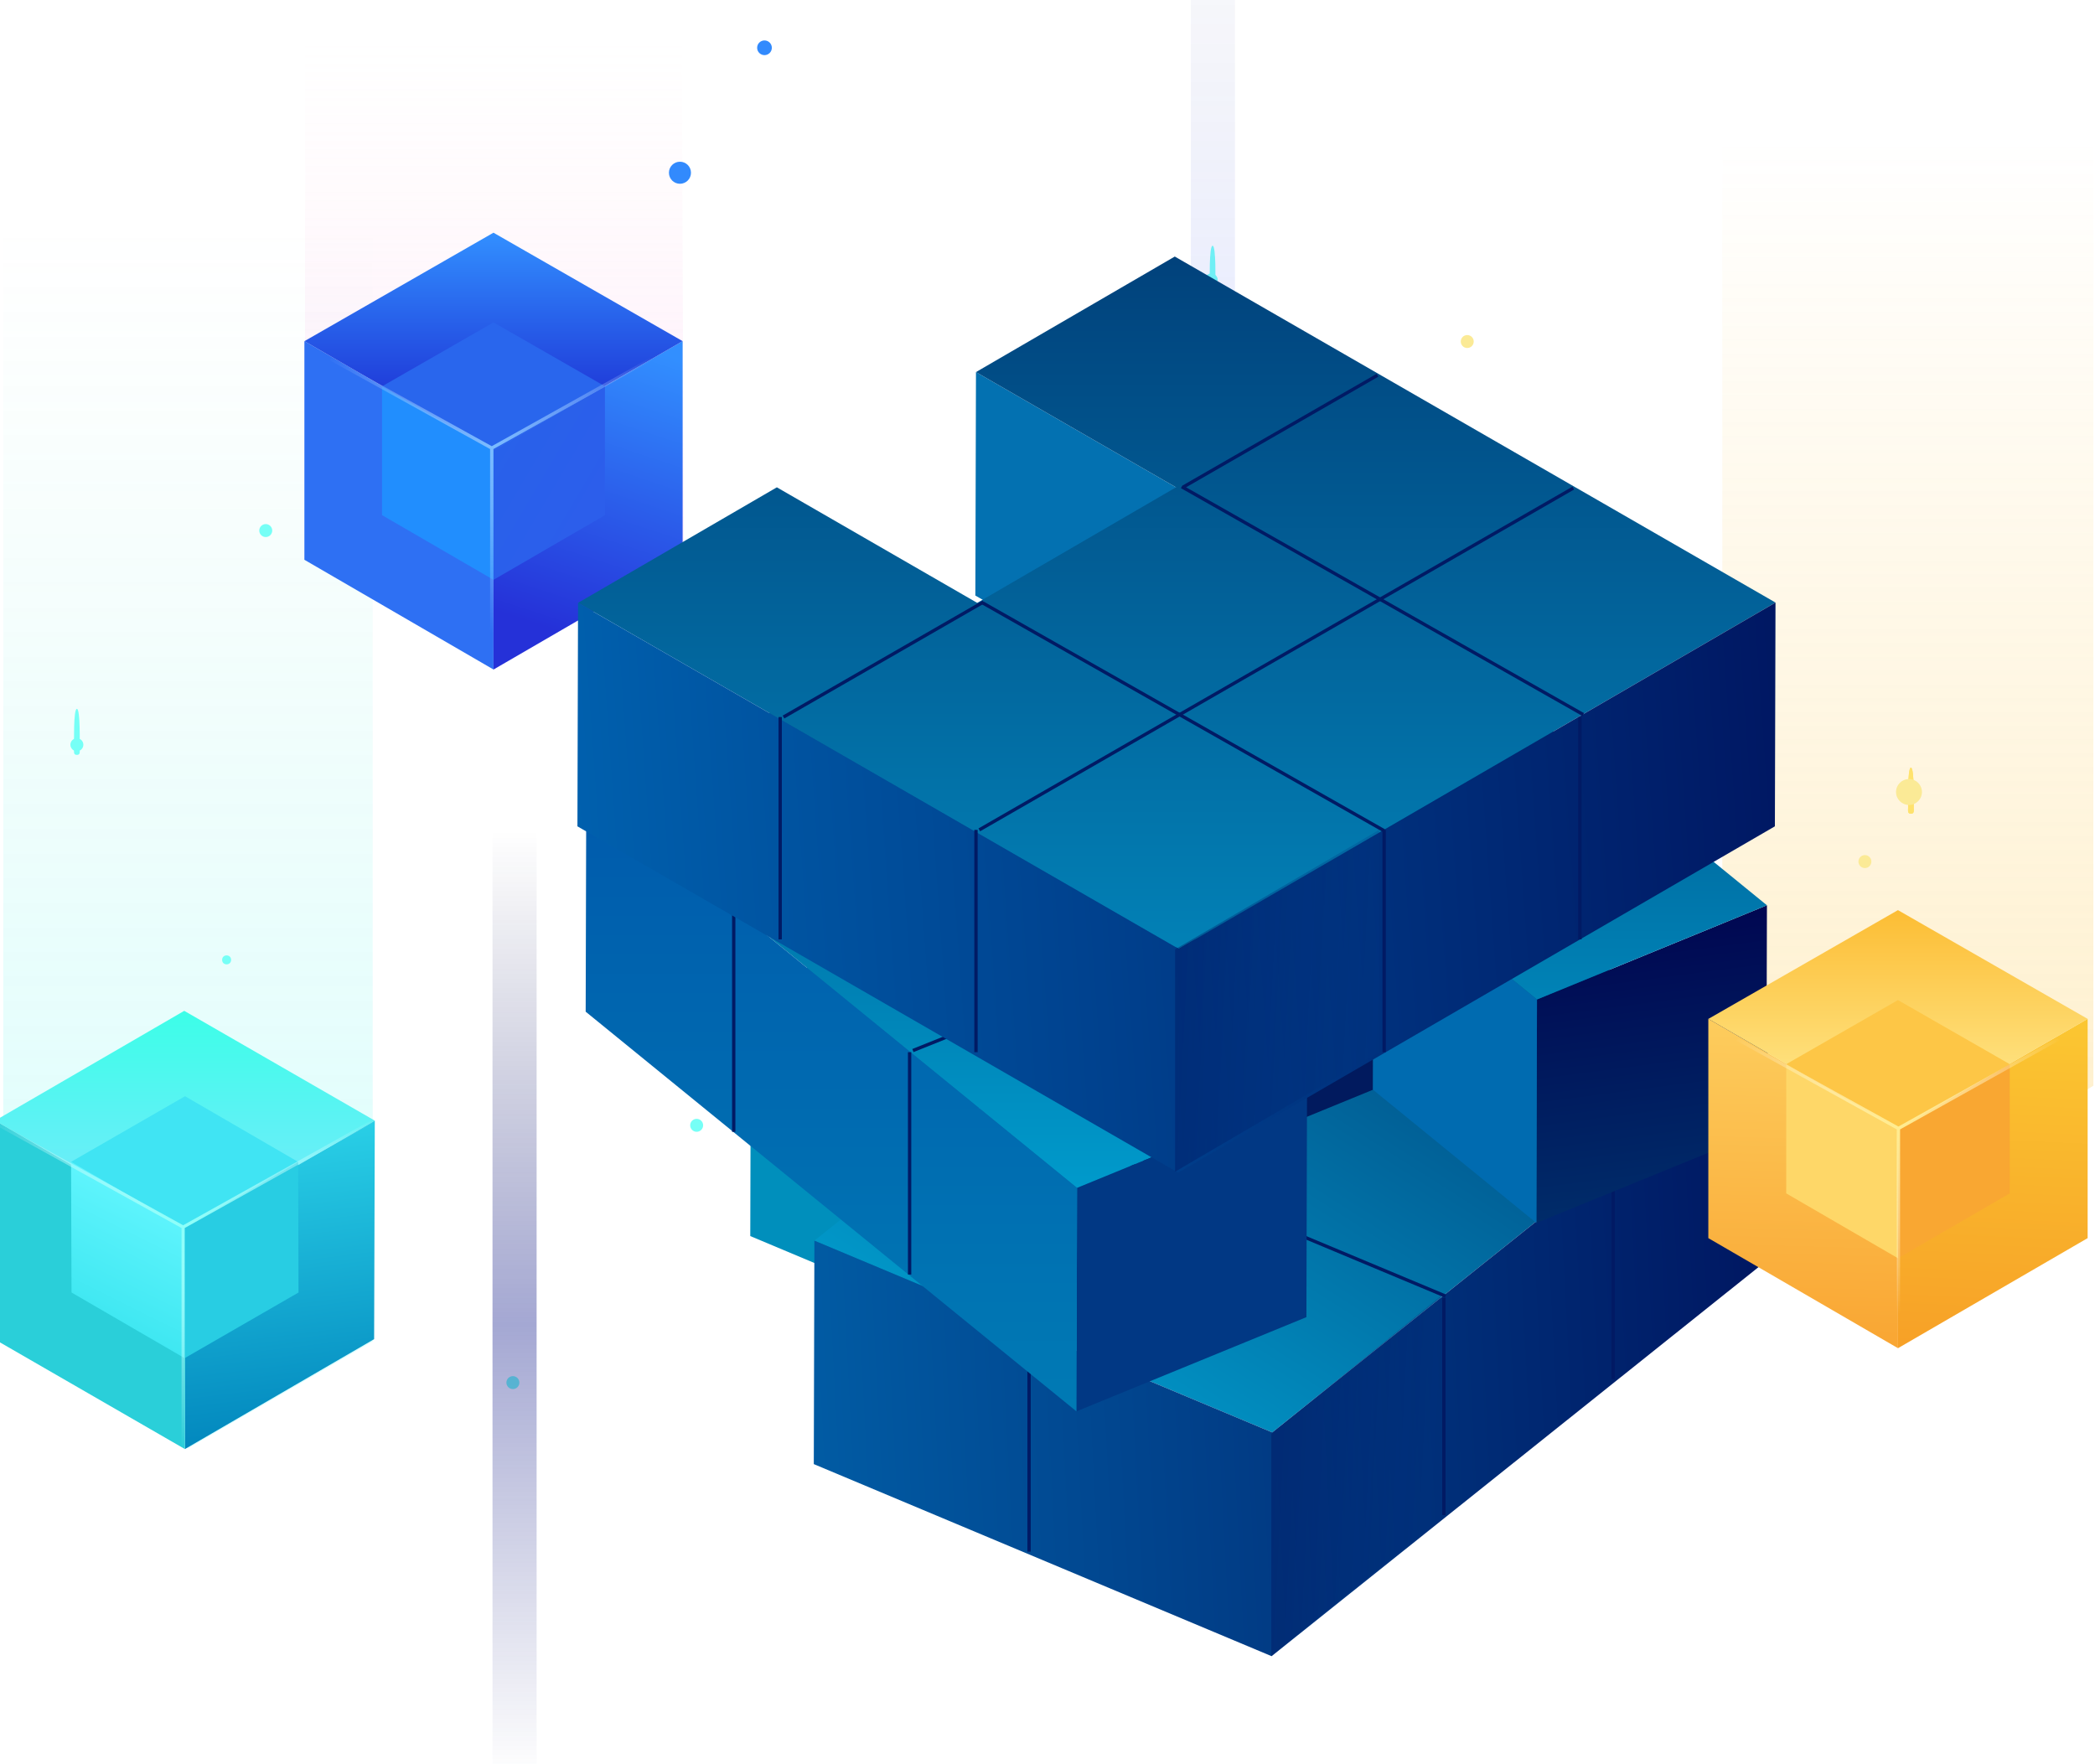
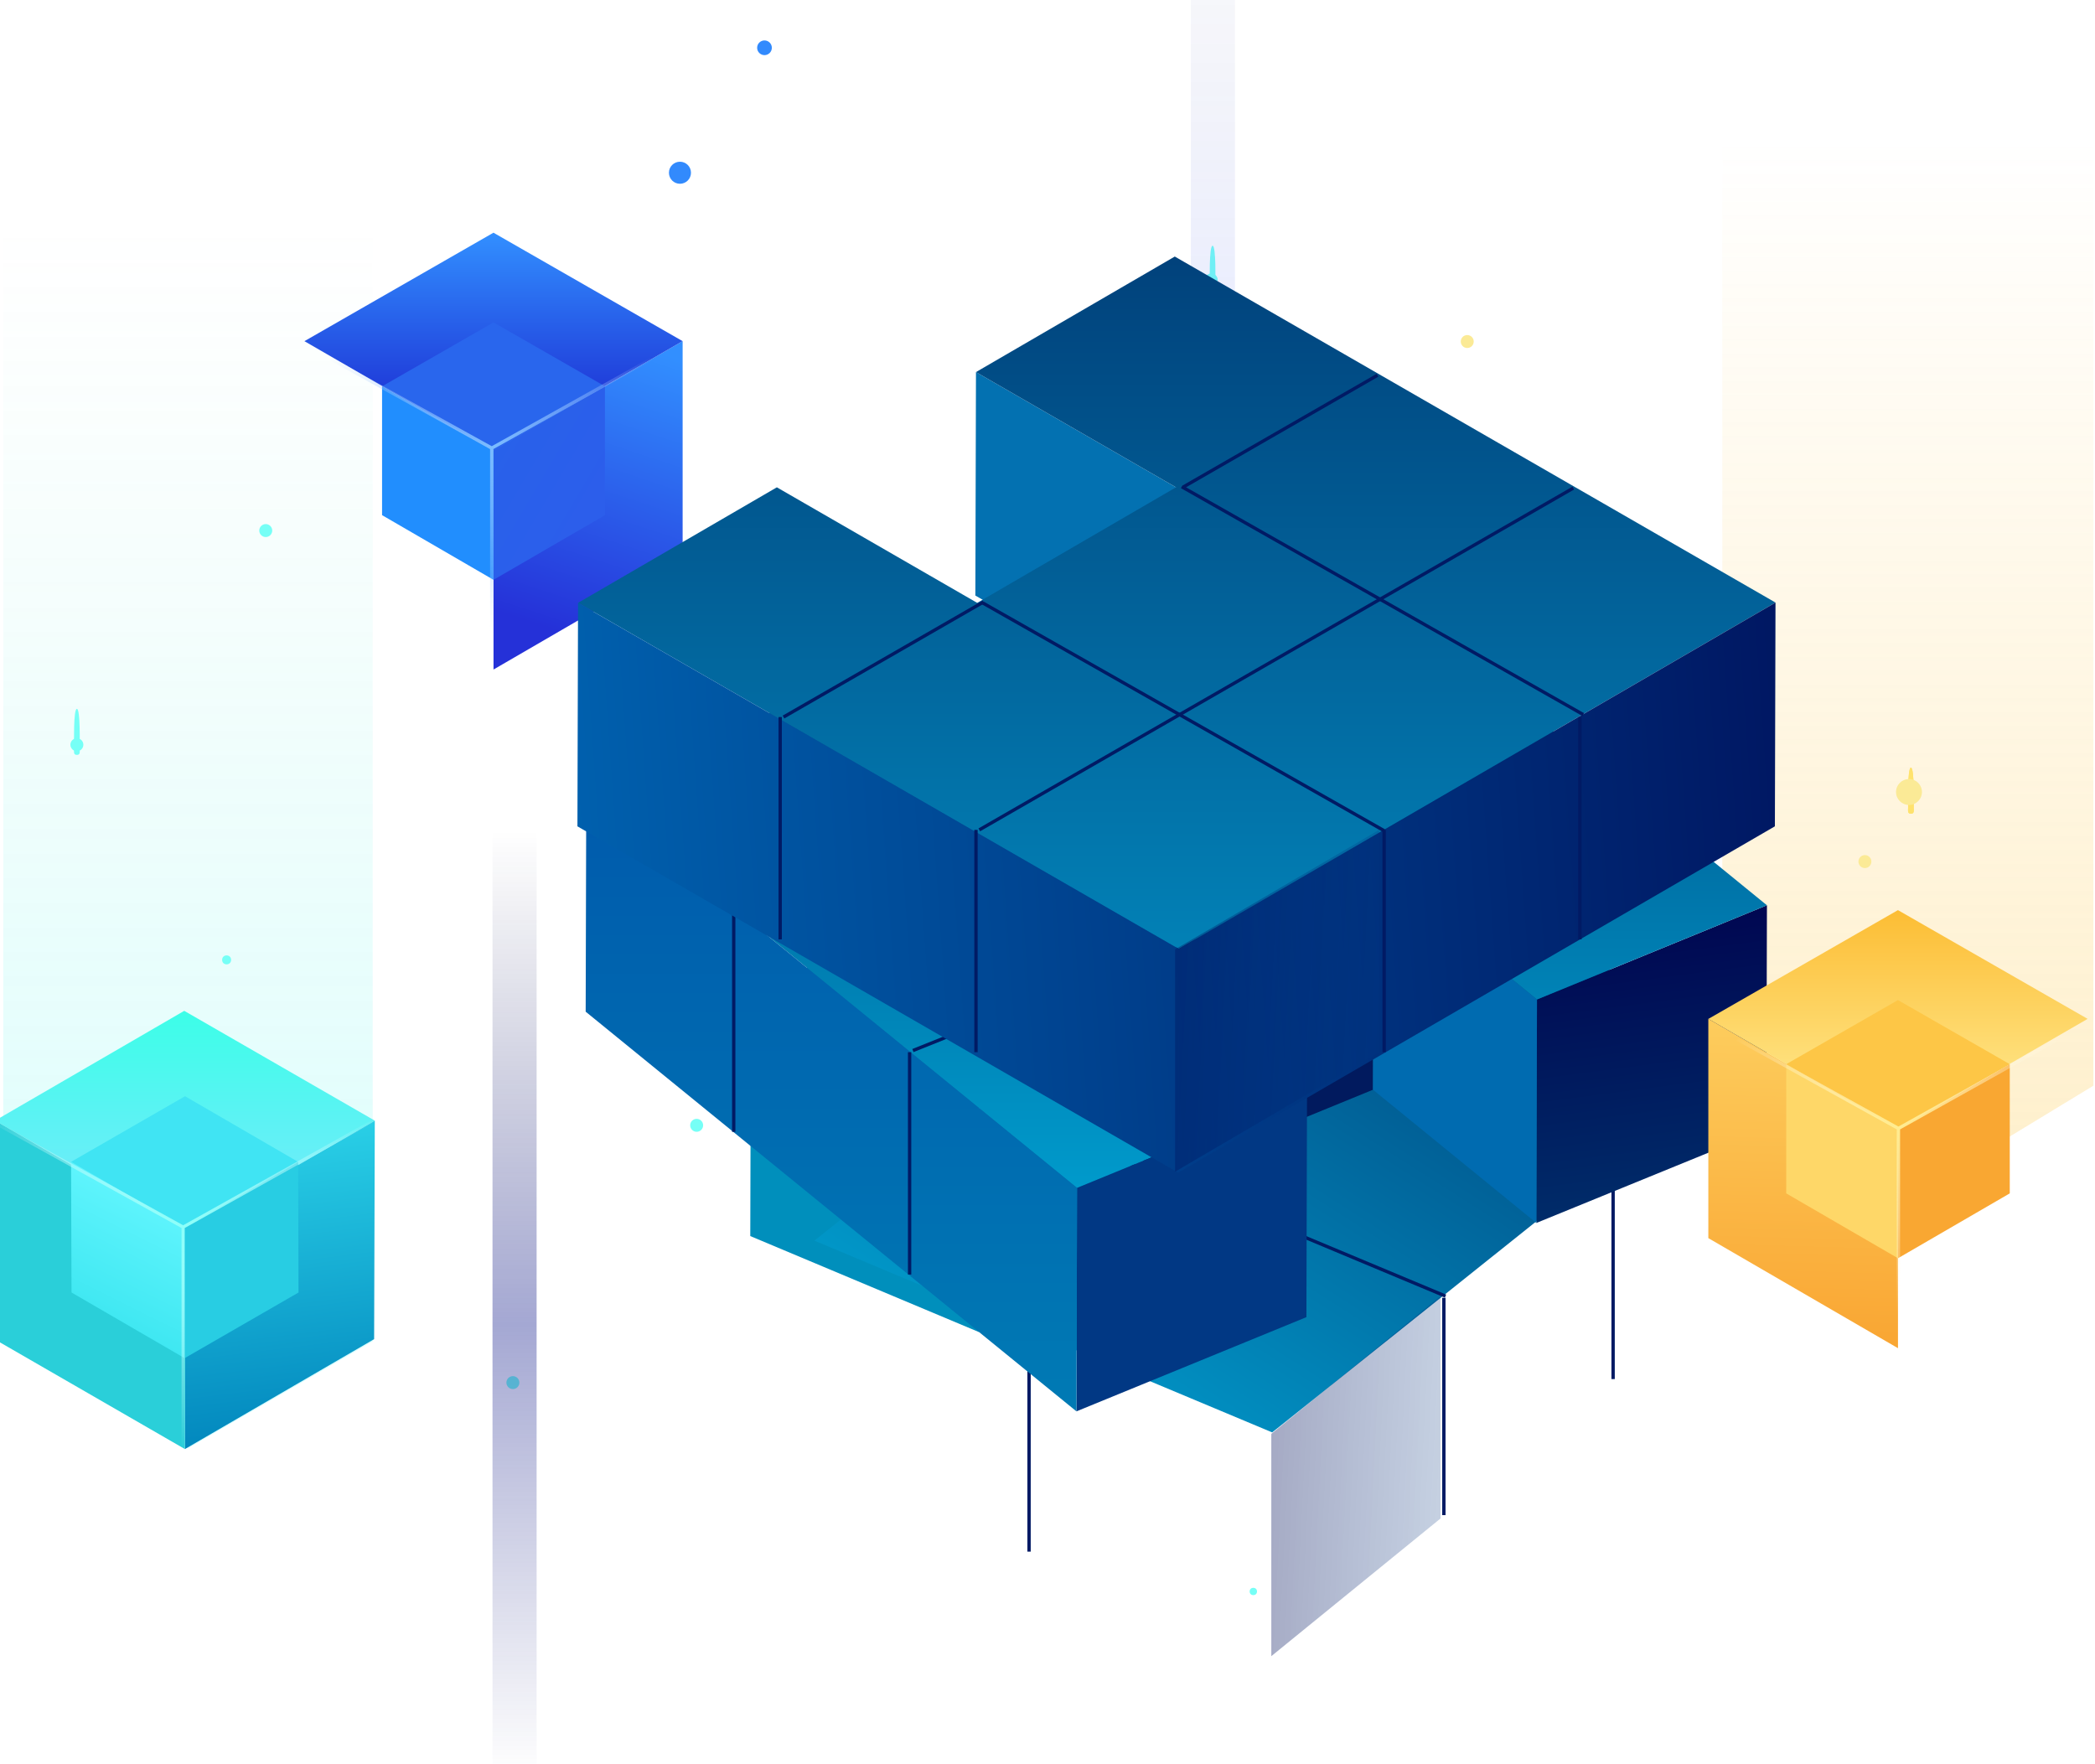
<svg xmlns="http://www.w3.org/2000/svg" width="570" height="480" viewBox="0 0 570 480" fill="none">
  <g clip-path="url(#clip0_3770)">
    <path opacity="0.2" d="M0.883 -38H101.401V364.938L51.142 394.036L0.883 364.938V-38Z" fill="url(#paint0_linear_3770)" />
    <circle cx="20.916" cy="202.625" r="1.763" fill="#76FFF6" />
    <g filter="url(#filter0_f_3770)">
      <path d="M21.679 203.625C21.679 204.599 21.889 205.388 20.916 205.388C19.942 205.388 20.152 204.599 20.152 203.625C20.152 202.651 19.942 192.861 20.916 192.861C21.889 192.861 21.679 202.651 21.679 203.625Z" fill="#76FFF6" />
    </g>
    <g filter="url(#filter1_f_3770)">
      <path d="M330.679 77.625C330.679 78.599 330.889 79.388 329.915 79.388C328.942 79.388 329.152 78.599 329.152 77.625C329.152 76.651 328.942 66.861 329.915 66.861C330.889 66.861 330.679 76.651 330.679 77.625Z" fill="#76FFF6" />
    </g>
    <g filter="url(#filter2_f_3770)">
      <path d="M520.679 219.625C520.679 220.599 520.889 221.388 519.915 221.388C518.942 221.388 519.152 220.599 519.152 219.625C519.152 218.651 518.942 208.861 519.915 208.861C520.889 208.861 520.679 218.651 520.679 219.625Z" fill="#FFE874" />
    </g>
    <g filter="url(#filter3_f_3770)">
      <path d="M520.679 219.625C520.679 220.599 520.889 221.388 519.915 221.388C518.942 221.388 519.152 220.599 519.152 219.625C519.152 218.651 518.942 208.861 519.915 208.861C520.889 208.861 520.679 218.651 520.679 219.625Z" fill="#FFE874" />
    </g>
    <circle cx="329.545" cy="76.169" r="1.763" fill="#76FFF6" />
    <circle cx="139.545" cy="376.17" r="1.763" fill="#76FFF6" />
    <rect opacity="0.4" x="134" y="226" width="12" height="258" fill="url(#paint1_linear_3770)" />
    <rect opacity="0.1" x="324" y="-54" width="12" height="258" fill="url(#paint2_linear_3770)" />
    <circle cx="341" cy="433" r="1" fill="#76FFF6" />
    <circle cx="61.656" cy="261.158" r="1.22" fill="#76FFF6" />
-     <path opacity="0.3" d="M83 -2H185.488L186 148.642L137.558 178L83 147.679V-2Z" fill="url(#paint3_linear_3770)" />
    <circle cx="185" cy="47" r="3" fill="#328AFD" />
    <circle cx="189.545" cy="306.17" r="1.763" fill="#76FFF6" />
    <circle cx="208" cy="13" r="2" fill="#328AFD" />
    <circle cx="72.302" cy="144.353" r="1.763" fill="#76FFF6" />
    <path opacity="0.3" d="M468.6 -69.318L569.559 -69.318V295.397L520.758 325.04L468.6 291.195V-69.318Z" fill="url(#paint4_linear_3770)" />
    <circle cx="507.396" cy="234.414" r="1.763" fill="#FBEA96" />
    <circle cx="399.203" cy="92.922" r="1.763" fill="#FBEA96" />
    <circle cx="519.39" cy="215.484" r="3.527" fill="#FBEA96" />
    <path d="M266.532 301.632L266.366 362.43L204.131 336.303L204.297 275.504L266.532 301.632Z" fill="#008FBC" />
    <path d="M480.989 281.973L346.133 389.719L221.58 337.546L266.532 301.631L204.297 275.503L294.201 203.673L480.989 281.973Z" fill="url(#paint5_linear_3770)" />
-     <path fill-rule="evenodd" clip-rule="evenodd" d="M480.824 342.854L480.99 281.973L346.133 389.718V389.719L221.58 337.547L221.414 398.345L345.967 450.601L345.967 450.6L480.824 342.854Z" fill="url(#paint6_linear_3770)" />
    <path d="M345.893 450.6V390.108L391.939 352.639V413.131L345.893 450.6Z" fill="url(#paint7_linear_3770)" />
    <g filter="url(#filter4_d_3770)">
      <path d="M267.344 300.725L391.488 352.639" stroke="#011A64" stroke-width="0.903" />
    </g>
    <g filter="url(#filter5_d_3770)">
      <path d="M279.08 361.217V422.16" stroke="#011A64" stroke-width="0.903" />
    </g>
    <g filter="url(#filter6_d_3770)">
      <path d="M391.939 353.09V412.228" stroke="#011A64" stroke-width="0.903" />
    </g>
    <g filter="url(#filter7_d_3770)">
      <path d="M437.986 314.268V375.211" stroke="#011A64" stroke-width="0.903" />
    </g>
    <path d="M373.722 235.688L373.556 296.486L310.988 322.116L311.154 261.318L373.722 235.688Z" fill="#011A5E" />
    <path d="M480.743 246.305L480.577 307.186L418.01 332.733L418.176 271.935L480.743 246.305Z" fill="url(#paint8_linear_3770)" />
    <path d="M418.176 271.934L418.01 332.733L373.557 296.486L373.723 235.688L418.176 271.934Z" fill="#006BB0" />
    <path d="M480.743 246.306L418.175 271.936L373.722 235.689L311.154 261.319L355.608 297.566L293.041 323.196L159.514 214.372L347.216 137.482L480.743 246.306Z" fill="url(#paint9_linear_3770)" />
    <path d="M355.609 297.566L355.442 358.365L292.875 383.995L293.041 323.196L355.609 297.566Z" fill="#013884" />
    <path d="M293.041 323.196L292.875 383.995L159.348 275.254L159.514 214.372L293.041 323.196Z" fill="url(#paint10_linear_3770)" />
    <g filter="url(#filter8_d_3770)">
      <path d="M246.578 285.827L308.424 260.998" stroke="#011A64" stroke-width="0.903" />
    </g>
    <g filter="url(#filter9_d_3770)">
      <path d="M246.578 286.277V346.769" stroke="#011A64" stroke-width="0.903" />
    </g>
    <g filter="url(#filter10_d_3770)">
      <path d="M198.727 247.455V307.947" stroke="#011A64" stroke-width="0.903" />
    </g>
-     <path d="M134.274 122.522L82.819 92.812L82.818 152.3L134.274 182.161V122.522Z" fill="#2E70F3" />
    <path d="M134.273 122.522L185.728 92.812L185.729 152.3L134.273 182.161V122.522Z" fill="url(#paint11_linear_3770)" />
    <path d="M185.724 92.816L134.274 122.524L82.828 92.823L134.262 63.31L185.724 92.816Z" fill="url(#paint12_linear_3770)" />
    <path d="M134.274 122.609L103.949 105.101L103.949 140.159L134.274 157.757V122.609Z" fill="#218EFE" />
    <path d="M134.273 122.609L164.598 105.101L164.598 140.159L134.273 157.757V122.609Z" fill="url(#paint13_linear_3770)" />
    <path d="M164.597 105.103L134.276 122.611L103.957 105.107L134.269 87.714L164.597 105.103Z" fill="#2966ED" />
    <path d="M177.165 97.689L133.796 121.913M133.796 121.913V172.316M133.796 121.913L90.035 97.689" stroke="url(#paint14_radial_3770)" stroke-width="0.903" />
    <path d="M319.964 132.589L319.798 193.47L265.373 162.034L265.539 101.235L319.964 132.589Z" fill="#0371B1" />
    <path d="M483.071 163.941L320.711 258.167L157.271 164.024L211.364 132.588L265.871 164.024L319.963 132.588L265.539 101.235L319.631 69.799L483.071 163.941Z" fill="url(#paint15_linear_3770)" />
    <path fill-rule="evenodd" clip-rule="evenodd" d="M482.905 224.823L483.071 163.941L320.712 258.167L320.546 319.049L482.905 224.823ZM320.545 319.048L320.711 258.167L157.272 164.024L157.105 224.823L320.545 319.048Z" fill="url(#paint16_linear_3770)" />
    <path d="M319.713 318.781V258.289L375.239 225.786V286.278L319.713 318.781Z" fill="url(#paint17_linear_3770)" />
    <g filter="url(#filter11_d_3770)">
      <path d="M211.367 195.088V255.58" stroke="#011A64" stroke-width="0.903" />
    </g>
    <g filter="url(#filter12_d_3770)">
      <path d="M264.637 225.786V286.278" stroke="#011A64" stroke-width="0.903" />
    </g>
    <g filter="url(#filter13_d_3770)">
      <path d="M375.689 225.786V286.278" stroke="#011A64" stroke-width="0.903" />
    </g>
    <g filter="url(#filter14_d_3770)">
      <path d="M428.957 195.088V255.58" stroke="#011A64" stroke-width="0.903" />
    </g>
    <g filter="url(#filter15_d_3770)">
      <path d="M264.637 225.785L426.25 132.79" stroke="#011A64" stroke-width="0.903" />
    </g>
    <g filter="url(#filter16_d_3770)">
      <path d="M211.367 195.088L265.765 163.787M372.98 102.093L320.163 132.485" stroke="#011A64" stroke-width="0.903" />
    </g>
    <g filter="url(#filter17_d_3770)">
      <path d="M265.539 164.022L374.786 226.019" stroke="#011A64" stroke-width="0.903" />
    </g>
    <g filter="url(#filter18_d_3770)">
      <path d="M319.711 132.422L428.958 194.419" stroke="#011A64" stroke-width="0.903" />
    </g>
    <path d="M101.973 304.895L50.456 334.766L-1.354 304.895L50.127 275.023L101.973 304.895Z" fill="url(#paint18_linear_3770)" />
    <path d="M101.974 304.896L101.791 364.347L50.31 394.255L50.457 334.768L101.974 304.896Z" fill="url(#paint19_linear_3770)" />
    <path d="M50.455 334.768L50.309 394.255L-1.537 364.347L-1.354 304.896L50.455 334.768Z" fill="#2ACFD9" />
    <path d="M50.238 369.521L50.144 333.967L81.123 316.12L81.227 351.655L50.238 369.521Z" fill="#28CDE3" />
    <path d="M50.237 369.521L19.459 351.656L19.335 316.11L50.144 333.967L50.237 369.521Z" fill="url(#paint20_linear_3770)" />
    <path d="M50.143 333.967L19.334 316.11L50.343 298.255L81.121 316.12L50.143 333.967Z" fill="#40E4F3" />
    <path d="M101.659 304.908L49.828 333.858M49.828 333.858V394.094M49.828 333.858L-2.469 304.908" stroke="url(#paint21_radial_3770)" stroke-width="0.867" />
    <path d="M516.398 307L464.797 277.207L464.797 336.863L516.398 366.809V307Z" fill="url(#paint22_linear_3770)" />
-     <path d="M516.397 307L567.998 277.207L567.998 336.863L516.397 366.809V307Z" fill="url(#paint23_linear_3770)" />
    <path d="M567.994 277.211L516.398 307.003L464.807 277.218L516.386 247.621L567.994 277.211Z" fill="url(#paint24_linear_3770)" />
    <path d="M516.399 307.09L485.988 289.531L485.988 324.689L516.399 342.337V307.09Z" fill="#FED768" />
    <path d="M516.398 307.09L546.809 289.531L546.809 324.689L516.398 342.337V307.09Z" fill="#F9A732" />
    <path d="M546.804 289.532L516.397 307.09L485.992 289.536L516.39 272.094L546.804 289.532Z" fill="#FDC646" />
    <path d="M560.008 282.723L516.515 307.016M516.515 307.016V357.561M516.515 307.016L472.631 282.723" stroke="url(#paint25_radial_3770)" stroke-width="0.903" />
  </g>
  <defs>
    <filter id="filter0_f_3770" x="12.133" y="184.861" width="17.564" height="28.527" filterUnits="userSpaceOnUse" color-interpolation-filters="sRGB">
      <feFlood flood-opacity="0" result="BackgroundImageFix" />
      <feBlend mode="normal" in="SourceGraphic" in2="BackgroundImageFix" result="shape" />
      <feGaussianBlur stdDeviation="4" result="effect1_foregroundBlur_3770" />
    </filter>
    <filter id="filter1_f_3770" x="321.133" y="58.861" width="17.564" height="28.527" filterUnits="userSpaceOnUse" color-interpolation-filters="sRGB">
      <feFlood flood-opacity="0" result="BackgroundImageFix" />
      <feBlend mode="normal" in="SourceGraphic" in2="BackgroundImageFix" result="shape" />
      <feGaussianBlur stdDeviation="4" result="effect1_foregroundBlur_3770" />
    </filter>
    <filter id="filter2_f_3770" x="503.133" y="192.861" width="33.565" height="44.527" filterUnits="userSpaceOnUse" color-interpolation-filters="sRGB">
      <feFlood flood-opacity="0" result="BackgroundImageFix" />
      <feBlend mode="normal" in="SourceGraphic" in2="BackgroundImageFix" result="shape" />
      <feGaussianBlur stdDeviation="8" result="effect1_foregroundBlur_3770" />
    </filter>
    <filter id="filter3_f_3770" x="503.133" y="192.861" width="33.565" height="44.527" filterUnits="userSpaceOnUse" color-interpolation-filters="sRGB">
      <feFlood flood-opacity="0" result="BackgroundImageFix" />
      <feBlend mode="normal" in="SourceGraphic" in2="BackgroundImageFix" result="shape" />
      <feGaussianBlur stdDeviation="8" result="effect1_foregroundBlur_3770" />
    </filter>
    <filter id="filter4_d_3770" x="267.17" y="299.947" width="126.659" height="53.47" filterUnits="userSpaceOnUse" color-interpolation-filters="sRGB">
      <feFlood flood-opacity="0" result="BackgroundImageFix" />
      <feColorMatrix in="SourceAlpha" type="matrix" values="0 0 0 0 0 0 0 0 0 0 0 0 0 0 0 0 0 0 127 0" result="hardAlpha" />
      <feOffset dx="1.806" />
      <feGaussianBlur stdDeviation="0.181" />
      <feColorMatrix type="matrix" values="0 0 0 0 1 0 0 0 0 1 0 0 0 0 1 0 0 0 0.15 0" />
      <feBlend mode="normal" in2="BackgroundImageFix" result="effect1_dropShadow_3770" />
      <feBlend mode="normal" in="SourceGraphic" in2="effect1_dropShadow_3770" result="shape" />
    </filter>
    <filter id="filter5_d_3770" x="278.629" y="360.856" width="2.166" height="61.666" filterUnits="userSpaceOnUse" color-interpolation-filters="sRGB">
      <feFlood flood-opacity="0" result="BackgroundImageFix" />
      <feColorMatrix in="SourceAlpha" type="matrix" values="0 0 0 0 0 0 0 0 0 0 0 0 0 0 0 0 0 0 127 0" result="hardAlpha" />
      <feOffset dx="0.903" />
      <feGaussianBlur stdDeviation="0.181" />
      <feColorMatrix type="matrix" values="0 0 0 0 1 0 0 0 0 1 0 0 0 0 1 0 0 0 0.09 0" />
      <feBlend mode="normal" in2="BackgroundImageFix" result="effect1_dropShadow_3770" />
      <feBlend mode="normal" in="SourceGraphic" in2="effect1_dropShadow_3770" result="shape" />
    </filter>
    <filter id="filter6_d_3770" x="391.488" y="352.729" width="2.166" height="59.861" filterUnits="userSpaceOnUse" color-interpolation-filters="sRGB">
      <feFlood flood-opacity="0" result="BackgroundImageFix" />
      <feColorMatrix in="SourceAlpha" type="matrix" values="0 0 0 0 0 0 0 0 0 0 0 0 0 0 0 0 0 0 127 0" result="hardAlpha" />
      <feOffset dx="0.903" />
      <feGaussianBlur stdDeviation="0.181" />
      <feColorMatrix type="matrix" values="0 0 0 0 1 0 0 0 0 1 0 0 0 0 1 0 0 0 0.09 0" />
      <feBlend mode="normal" in2="BackgroundImageFix" result="effect1_dropShadow_3770" />
      <feBlend mode="normal" in="SourceGraphic" in2="effect1_dropShadow_3770" result="shape" />
    </filter>
    <filter id="filter7_d_3770" x="437.535" y="313.906" width="2.166" height="61.666" filterUnits="userSpaceOnUse" color-interpolation-filters="sRGB">
      <feFlood flood-opacity="0" result="BackgroundImageFix" />
      <feColorMatrix in="SourceAlpha" type="matrix" values="0 0 0 0 0 0 0 0 0 0 0 0 0 0 0 0 0 0 127 0" result="hardAlpha" />
      <feOffset dx="0.903" />
      <feGaussianBlur stdDeviation="0.181" />
      <feColorMatrix type="matrix" values="0 0 0 0 1 0 0 0 0 1 0 0 0 0 1 0 0 0 0.09 0" />
      <feBlend mode="normal" in2="BackgroundImageFix" result="effect1_dropShadow_3770" />
      <feBlend mode="normal" in="SourceGraphic" in2="effect1_dropShadow_3770" result="shape" />
    </filter>
    <filter id="filter8_d_3770" x="246.41" y="260.219" width="64.349" height="26.388" filterUnits="userSpaceOnUse" color-interpolation-filters="sRGB">
      <feFlood flood-opacity="0" result="BackgroundImageFix" />
      <feColorMatrix in="SourceAlpha" type="matrix" values="0 0 0 0 0 0 0 0 0 0 0 0 0 0 0 0 0 0 127 0" result="hardAlpha" />
      <feOffset dx="1.806" />
      <feGaussianBlur stdDeviation="0.181" />
      <feColorMatrix type="matrix" values="0 0 0 0 1 0 0 0 0 1 0 0 0 0 1 0 0 0 0.15 0" />
      <feBlend mode="normal" in2="BackgroundImageFix" result="effect1_dropShadow_3770" />
      <feBlend mode="normal" in="SourceGraphic" in2="effect1_dropShadow_3770" result="shape" />
    </filter>
    <filter id="filter9_d_3770" x="246.127" y="285.916" width="2.166" height="61.215" filterUnits="userSpaceOnUse" color-interpolation-filters="sRGB">
      <feFlood flood-opacity="0" result="BackgroundImageFix" />
      <feColorMatrix in="SourceAlpha" type="matrix" values="0 0 0 0 0 0 0 0 0 0 0 0 0 0 0 0 0 0 127 0" result="hardAlpha" />
      <feOffset dx="0.903" />
      <feGaussianBlur stdDeviation="0.181" />
      <feColorMatrix type="matrix" values="0 0 0 0 1 0 0 0 0 1 0 0 0 0 1 0 0 0 0.09 0" />
      <feBlend mode="normal" in2="BackgroundImageFix" result="effect1_dropShadow_3770" />
      <feBlend mode="normal" in="SourceGraphic" in2="effect1_dropShadow_3770" result="shape" />
    </filter>
    <filter id="filter10_d_3770" x="198.275" y="247.094" width="2.166" height="61.215" filterUnits="userSpaceOnUse" color-interpolation-filters="sRGB">
      <feFlood flood-opacity="0" result="BackgroundImageFix" />
      <feColorMatrix in="SourceAlpha" type="matrix" values="0 0 0 0 0 0 0 0 0 0 0 0 0 0 0 0 0 0 127 0" result="hardAlpha" />
      <feOffset dx="0.903" />
      <feGaussianBlur stdDeviation="0.181" />
      <feColorMatrix type="matrix" values="0 0 0 0 1 0 0 0 0 1 0 0 0 0 1 0 0 0 0.09 0" />
      <feBlend mode="normal" in2="BackgroundImageFix" result="effect1_dropShadow_3770" />
      <feBlend mode="normal" in="SourceGraphic" in2="effect1_dropShadow_3770" result="shape" />
    </filter>
    <filter id="filter11_d_3770" x="210.916" y="194.727" width="2.166" height="61.215" filterUnits="userSpaceOnUse" color-interpolation-filters="sRGB">
      <feFlood flood-opacity="0" result="BackgroundImageFix" />
      <feColorMatrix in="SourceAlpha" type="matrix" values="0 0 0 0 0 0 0 0 0 0 0 0 0 0 0 0 0 0 127 0" result="hardAlpha" />
      <feOffset dx="0.903" />
      <feGaussianBlur stdDeviation="0.181" />
      <feColorMatrix type="matrix" values="0 0 0 0 1 0 0 0 0 1 0 0 0 0 1 0 0 0 0.09 0" />
      <feBlend mode="normal" in2="BackgroundImageFix" result="effect1_dropShadow_3770" />
      <feBlend mode="normal" in="SourceGraphic" in2="effect1_dropShadow_3770" result="shape" />
    </filter>
    <filter id="filter12_d_3770" x="264.186" y="225.425" width="2.166" height="61.214" filterUnits="userSpaceOnUse" color-interpolation-filters="sRGB">
      <feFlood flood-opacity="0" result="BackgroundImageFix" />
      <feColorMatrix in="SourceAlpha" type="matrix" values="0 0 0 0 0 0 0 0 0 0 0 0 0 0 0 0 0 0 127 0" result="hardAlpha" />
      <feOffset dx="0.903" />
      <feGaussianBlur stdDeviation="0.181" />
      <feColorMatrix type="matrix" values="0 0 0 0 1 0 0 0 0 1 0 0 0 0 1 0 0 0 0.09 0" />
      <feBlend mode="normal" in2="BackgroundImageFix" result="effect1_dropShadow_3770" />
      <feBlend mode="normal" in="SourceGraphic" in2="effect1_dropShadow_3770" result="shape" />
    </filter>
    <filter id="filter13_d_3770" x="375.238" y="225.425" width="2.166" height="61.214" filterUnits="userSpaceOnUse" color-interpolation-filters="sRGB">
      <feFlood flood-opacity="0" result="BackgroundImageFix" />
      <feColorMatrix in="SourceAlpha" type="matrix" values="0 0 0 0 0 0 0 0 0 0 0 0 0 0 0 0 0 0 127 0" result="hardAlpha" />
      <feOffset dx="0.903" />
      <feGaussianBlur stdDeviation="0.181" />
      <feColorMatrix type="matrix" values="0 0 0 0 1 0 0 0 0 1 0 0 0 0 1 0 0 0 0.09 0" />
      <feBlend mode="normal" in2="BackgroundImageFix" result="effect1_dropShadow_3770" />
      <feBlend mode="normal" in="SourceGraphic" in2="effect1_dropShadow_3770" result="shape" />
    </filter>
    <filter id="filter14_d_3770" x="428.506" y="194.727" width="2.166" height="61.215" filterUnits="userSpaceOnUse" color-interpolation-filters="sRGB">
      <feFlood flood-opacity="0" result="BackgroundImageFix" />
      <feColorMatrix in="SourceAlpha" type="matrix" values="0 0 0 0 0 0 0 0 0 0 0 0 0 0 0 0 0 0 127 0" result="hardAlpha" />
      <feOffset dx="0.903" />
      <feGaussianBlur stdDeviation="0.181" />
      <feColorMatrix type="matrix" values="0 0 0 0 1 0 0 0 0 1 0 0 0 0 1 0 0 0 0.09 0" />
      <feBlend mode="normal" in2="BackgroundImageFix" result="effect1_dropShadow_3770" />
      <feBlend mode="normal" in="SourceGraphic" in2="effect1_dropShadow_3770" result="shape" />
    </filter>
    <filter id="filter15_d_3770" x="264.412" y="132.037" width="164.229" height="94.501" filterUnits="userSpaceOnUse" color-interpolation-filters="sRGB">
      <feFlood flood-opacity="0" result="BackgroundImageFix" />
      <feColorMatrix in="SourceAlpha" type="matrix" values="0 0 0 0 0 0 0 0 0 0 0 0 0 0 0 0 0 0 127 0" result="hardAlpha" />
      <feOffset dx="1.806" />
      <feGaussianBlur stdDeviation="0.181" />
      <feColorMatrix type="matrix" values="0 0 0 0 1 0 0 0 0 1 0 0 0 0 1 0 0 0 0.15 0" />
      <feBlend mode="normal" in2="BackgroundImageFix" result="effect1_dropShadow_3770" />
      <feBlend mode="normal" in="SourceGraphic" in2="effect1_dropShadow_3770" result="shape" />
    </filter>
    <filter id="filter16_d_3770" x="211.143" y="101.34" width="164.229" height="94.501" filterUnits="userSpaceOnUse" color-interpolation-filters="sRGB">
      <feFlood flood-opacity="0" result="BackgroundImageFix" />
      <feColorMatrix in="SourceAlpha" type="matrix" values="0 0 0 0 0 0 0 0 0 0 0 0 0 0 0 0 0 0 127 0" result="hardAlpha" />
      <feOffset dx="1.806" />
      <feGaussianBlur stdDeviation="0.181" />
      <feColorMatrix type="matrix" values="0 0 0 0 1 0 0 0 0 1 0 0 0 0 1 0 0 0 0.15 0" />
      <feBlend mode="normal" in2="BackgroundImageFix" result="effect1_dropShadow_3770" />
      <feBlend mode="normal" in="SourceGraphic" in2="effect1_dropShadow_3770" result="shape" />
    </filter>
    <filter id="filter17_d_3770" x="265.316" y="163.269" width="111.858" height="63.505" filterUnits="userSpaceOnUse" color-interpolation-filters="sRGB">
      <feFlood flood-opacity="0" result="BackgroundImageFix" />
      <feColorMatrix in="SourceAlpha" type="matrix" values="0 0 0 0 0 0 0 0 0 0 0 0 0 0 0 0 0 0 127 0" result="hardAlpha" />
      <feOffset dx="1.806" />
      <feGaussianBlur stdDeviation="0.181" />
      <feColorMatrix type="matrix" values="0 0 0 0 1 0 0 0 0 1 0 0 0 0 1 0 0 0 0.15 0" />
      <feBlend mode="normal" in2="BackgroundImageFix" result="effect1_dropShadow_3770" />
      <feBlend mode="normal" in="SourceGraphic" in2="effect1_dropShadow_3770" result="shape" />
    </filter>
    <filter id="filter18_d_3770" x="319.488" y="131.668" width="111.858" height="63.505" filterUnits="userSpaceOnUse" color-interpolation-filters="sRGB">
      <feFlood flood-opacity="0" result="BackgroundImageFix" />
      <feColorMatrix in="SourceAlpha" type="matrix" values="0 0 0 0 0 0 0 0 0 0 0 0 0 0 0 0 0 0 127 0" result="hardAlpha" />
      <feOffset dx="1.806" />
      <feGaussianBlur stdDeviation="0.181" />
      <feColorMatrix type="matrix" values="0 0 0 0 1 0 0 0 0 1 0 0 0 0 1 0 0 0 0.15 0" />
      <feBlend mode="normal" in2="BackgroundImageFix" result="effect1_dropShadow_3770" />
      <feBlend mode="normal" in="SourceGraphic" in2="effect1_dropShadow_3770" result="shape" />
    </filter>
    <linearGradient id="paint0_linear_3770" x1="57.672" y1="61.473" x2="57.672" y2="402.973" gradientUnits="userSpaceOnUse">
      <stop stop-color="#5EE4C5" stop-opacity="0" />
      <stop offset="1" stop-color="#29FEFF" />
    </linearGradient>
    <linearGradient id="paint1_linear_3770" x1="140" y1="226" x2="140" y2="484" gradientUnits="userSpaceOnUse">
      <stop stop-color="#0D1049" stop-opacity="0" />
      <stop offset="0.521" stop-color="#1C2591" />
      <stop offset="1" stop-color="#222981" stop-opacity="0" />
    </linearGradient>
    <linearGradient id="paint2_linear_3770" x1="330" y1="-54" x2="330" y2="204" gradientUnits="userSpaceOnUse">
      <stop stop-color="#0D1049" stop-opacity="0" />
      <stop offset="0.521" stop-color="#3A58F4" />
      <stop offset="1" stop-color="#222981" stop-opacity="0" />
    </linearGradient>
    <linearGradient id="paint3_linear_3770" x1="141.96" y1="11.476" x2="141.96" y2="189.551" gradientUnits="userSpaceOnUse">
      <stop stop-color="#FFD0DB" stop-opacity="0" />
      <stop offset="1" stop-color="#F889F5" />
    </linearGradient>
    <linearGradient id="paint4_linear_3770" x1="527.359" y1="38" x2="527.359" y2="325" gradientUnits="userSpaceOnUse">
      <stop stop-color="#FDC94B" stop-opacity="0" />
      <stop offset="1" stop-color="#FDCB51" />
    </linearGradient>
    <linearGradient id="paint5_linear_3770" x1="336.551" y1="161.232" x2="222.423" y2="339.73" gradientUnits="userSpaceOnUse">
      <stop stop-color="#01346F" />
      <stop offset="1" stop-color="#0197C8" />
    </linearGradient>
    <linearGradient id="paint6_linear_3770" x1="543.337" y1="281.973" x2="167.379" y2="301.574" gradientUnits="userSpaceOnUse">
      <stop stop-color="#000651" />
      <stop offset="1" stop-color="#0168B0" />
    </linearGradient>
    <linearGradient id="paint7_linear_3770" x1="479.968" y1="332.776" x2="339.022" y2="325.649" gradientUnits="userSpaceOnUse">
      <stop stop-color="#006EBC" stop-opacity="0" />
      <stop offset="1" stop-color="#000651" stop-opacity="0.38" />
    </linearGradient>
    <linearGradient id="paint8_linear_3770" x1="464.689" y1="246.305" x2="499.793" y2="514.704" gradientUnits="userSpaceOnUse">
      <stop stop-color="#000651" />
      <stop offset="1" stop-color="#0087A4" />
    </linearGradient>
    <linearGradient id="paint9_linear_3770" x1="255.393" y1="97.229" x2="255.393" y2="323.196" gradientUnits="userSpaceOnUse">
      <stop stop-color="#01346F" />
      <stop offset="1" stop-color="#009ACB" />
    </linearGradient>
    <linearGradient id="paint10_linear_3770" x1="226.556" y1="214.967" x2="226.556" y2="714.217" gradientUnits="userSpaceOnUse">
      <stop stop-color="#005AAC" />
      <stop offset="1" stop-color="#00B9C5" />
    </linearGradient>
    <linearGradient id="paint11_linear_3770" x1="155.498" y1="173.008" x2="180.779" y2="96.264" gradientUnits="userSpaceOnUse">
      <stop stop-color="#2531D8" />
      <stop offset="1" stop-color="#328FFF" />
    </linearGradient>
    <linearGradient id="paint12_linear_3770" x1="134.171" y1="119.368" x2="134.171" y2="63.31" gradientUnits="userSpaceOnUse">
      <stop stop-color="#1A23CE" />
      <stop offset="1" stop-color="#328FFF" />
    </linearGradient>
    <linearGradient id="paint13_linear_3770" x1="134.281" y1="121.093" x2="161.819" y2="137.344" gradientUnits="userSpaceOnUse">
      <stop stop-color="#2861EA" />
      <stop offset="1" stop-color="#2C5EEB" />
    </linearGradient>
    <radialGradient id="paint14_radial_3770" cx="0" cy="0" r="1" gradientUnits="userSpaceOnUse" gradientTransform="translate(133.6 121.522) rotate(90) scale(50.793)">
      <stop stop-color="#7BBCFF" />
      <stop offset="1" stop-color="#B5CEFF" stop-opacity="0" />
    </radialGradient>
    <linearGradient id="paint15_linear_3770" x1="254.515" y1="28.97" x2="254.515" y2="258.167" gradientUnits="userSpaceOnUse">
      <stop stop-color="#01346F" />
      <stop offset="1" stop-color="#0281B6" />
    </linearGradient>
    <linearGradient id="paint16_linear_3770" x1="561.365" y1="163.941" x2="90.353" y2="197.468" gradientUnits="userSpaceOnUse">
      <stop stop-color="#000651" />
      <stop offset="1" stop-color="#006EBC" />
    </linearGradient>
    <linearGradient id="paint17_linear_3770" x1="453.789" y1="200.957" x2="312.843" y2="193.831" gradientUnits="userSpaceOnUse">
      <stop stop-color="#006EBC" stop-opacity="0" />
      <stop offset="1" stop-color="#000651" stop-opacity="0.38" />
    </linearGradient>
    <linearGradient id="paint18_linear_3770" x1="50.31" y1="275.023" x2="50.31" y2="334.766" gradientUnits="userSpaceOnUse">
      <stop stop-color="#3CFEE8" />
      <stop offset="1" stop-color="#7CE7FF" />
    </linearGradient>
    <linearGradient id="paint19_linear_3770" x1="76.096" y1="304.682" x2="87.153" y2="394.129" gradientUnits="userSpaceOnUse">
      <stop stop-color="#2BD2E8" />
      <stop offset="1" stop-color="#0084BC" />
    </linearGradient>
    <linearGradient id="paint20_linear_3770" x1="49.771" y1="324.083" x2="18.985" y2="385.762" gradientUnits="userSpaceOnUse">
      <stop stop-color="#65F7FF" />
      <stop offset="1" stop-color="#24DCE8" />
    </linearGradient>
    <radialGradient id="paint21_radial_3770" cx="0" cy="0" r="1" gradientUnits="userSpaceOnUse" gradientTransform="translate(49.595 333.392) rotate(90) scale(60.702)">
      <stop stop-color="#8CFFF9" />
      <stop offset="1" stop-color="white" stop-opacity="0" />
    </radialGradient>
    <linearGradient id="paint22_linear_3770" x1="473.961" y1="366.735" x2="477.096" y2="254.281" gradientUnits="userSpaceOnUse">
      <stop stop-color="#F9A532" />
      <stop offset="1" stop-color="#FED768" />
    </linearGradient>
    <linearGradient id="paint23_linear_3770" x1="550.605" y1="366.735" x2="555.699" y2="254.281" gradientUnits="userSpaceOnUse">
      <stop stop-color="#F7A127" />
      <stop offset="1" stop-color="#FCD034" />
    </linearGradient>
    <linearGradient id="paint24_linear_3770" x1="516.4" y1="247.621" x2="516.4" y2="307.003" gradientUnits="userSpaceOnUse">
      <stop stop-color="#FCBD34" />
      <stop offset="1" stop-color="#FFEE98" />
    </linearGradient>
    <radialGradient id="paint25_radial_3770" cx="0" cy="0" r="1" gradientUnits="userSpaceOnUse" gradientTransform="translate(516.319 306.624) rotate(90) scale(50.937)">
      <stop stop-color="#FFEC8F" />
      <stop offset="1" stop-color="white" stop-opacity="0" />
    </radialGradient>
    <clipPath id="clip0_3770">
      <rect width="570" height="480" fill="white" />
    </clipPath>
  </defs>
</svg>